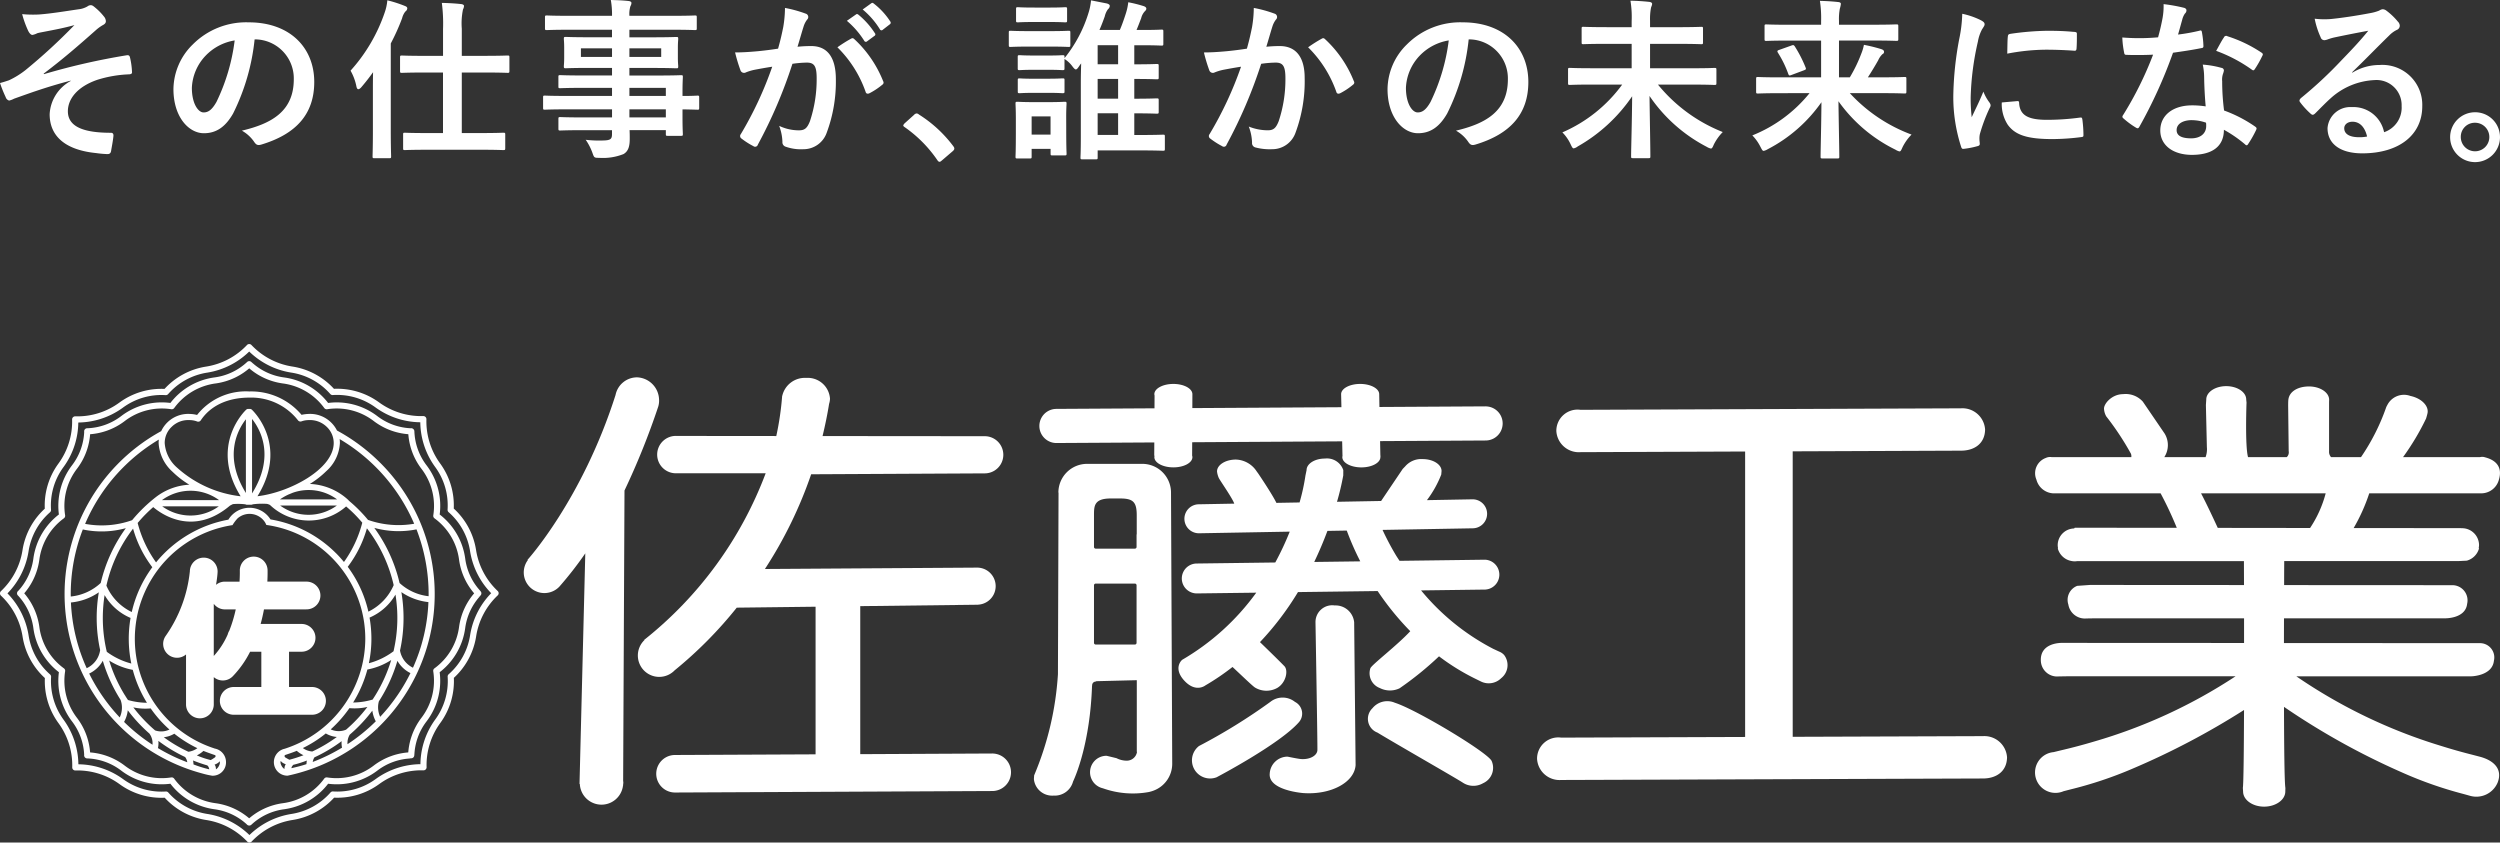
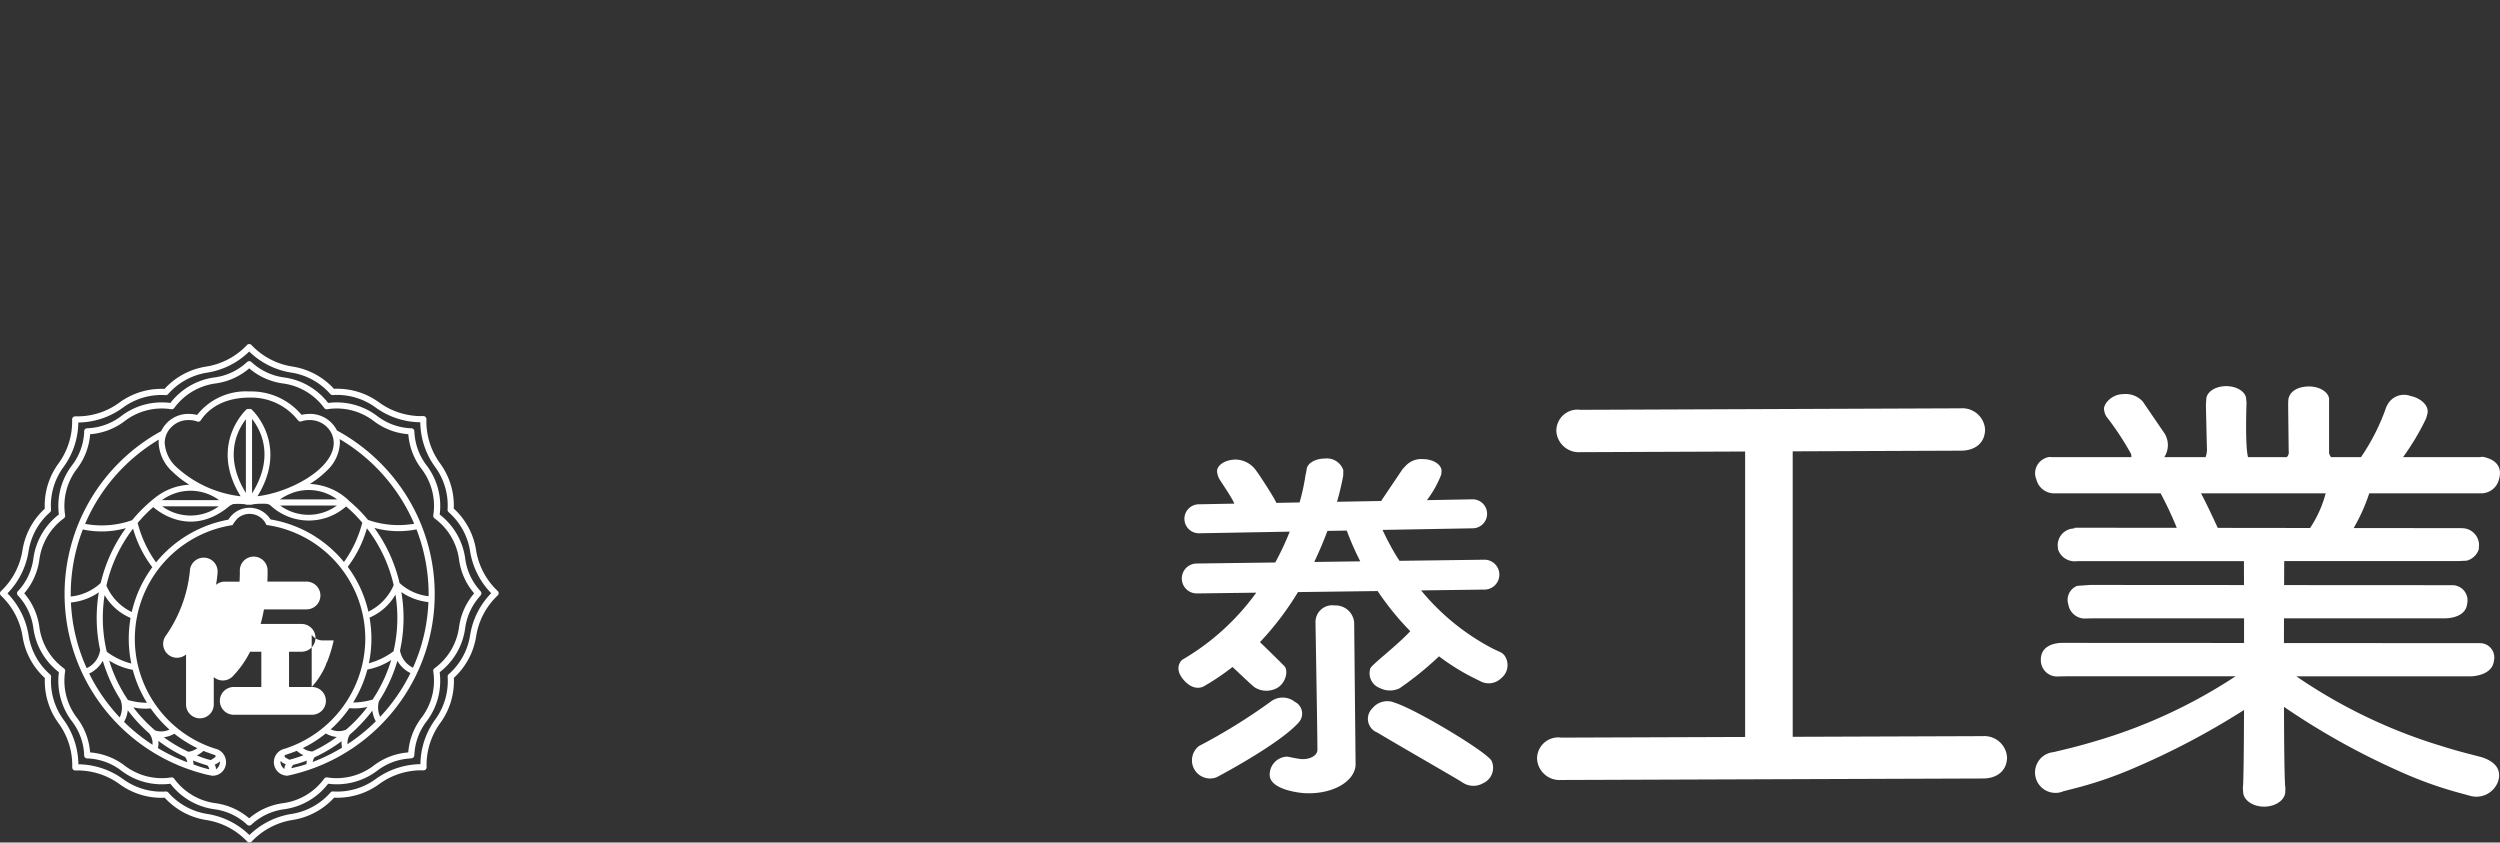
<svg xmlns="http://www.w3.org/2000/svg" width="334.424" height="112.702">
  <rect width="100%" height="100%" fill="#333333" stroke="none" />
-   <path d="M9.454 10.785c-3.426.9-5.611 1.726-7.567 2.415a2.6 2.6 0 01-.666.253.675.675 0 01-.461-.46 17.567 17.567 0 01-.758-1.886c.506-.137.713-.207 1.2-.368a11.284 11.284 0 002.199-1.356 75.926 75.926 0 006.553-6.025c-1.4.39-2.644.62-4.094.9-.344.07-.528.092-.872.185a2.416 2.416 0 01-.645.23c-.207 0-.39-.208-.552-.506a13.218 13.218 0 01-.827-2.277 15.177 15.177 0 002.276.046c1.541-.115 3.22-.391 5.244-.691a3.021 3.021 0 001.218-.39.735.735 0 01.437-.161c.208 0 .345.114.621.344a7.62 7.62 0 011.127 1.15 1.045 1.045 0 01.276.644c0 .23-.138.391-.414.53a5.542 5.542 0 00-.943.689c-2.392 2.116-4.346 3.818-6.968 5.8l.046.068A89.954 89.954 0 0116.969 7.39c.3-.046.391.115.437.368a9.992 9.992 0 01.252 1.863c.024.23-.115.3-.367.322a16.164 16.164 0 00-4.278.735c-2.668.921-3.933 2.554-3.933 4.209 0 2.208 2.415 2.875 5.75 2.875.23 0 .367.114.345.414-.047.574-.23 1.517-.3 1.932-.046.368-.185.505-.507.505a13.441 13.441 0 01-1.517-.137c-4.323-.437-6.209-2.415-6.209-5.2a5.36 5.36 0 012.806-4.438zM34.06 5.267a28.817 28.817 0 01-2.874 9.911c-.985 1.725-2.185 2.644-3.909 2.644-2.024 0-4.076-2.161-4.076-5.909a8.473 8.473 0 012.6-5.98 10.063 10.063 0 017.473-2.944c5.519 0 8.763 3.4 8.763 7.981 0 4.278-2.416 6.967-7.083 8.37-.485.139-.691.047-.99-.413a4.867 4.867 0 00-1.61-1.449c3.887-.921 6.946-2.53 6.946-6.876a5.223 5.223 0 00-5.152-5.335zm-6.6 2.23a6.623 6.623 0 00-1.794 4.255c0 2.115.85 3.288 1.563 3.288.6 0 1.1-.3 1.726-1.4a26.3 26.3 0 002.437-8.233 6.927 6.927 0 00-3.932 2.09zm22.422 4.623c0-.737 0-1.611.024-2.461a28.507 28.507 0 01-1.565 2c-.161.184-.3.276-.413.276s-.207-.137-.254-.391a7 7 0 00-.781-2.092 22.348 22.348 0 004.576-7.8 6.489 6.489 0 00.344-1.611 16.974 16.974 0 012.3.737c.254.092.369.183.369.345a.552.552 0 01-.254.414 2.342 2.342 0 00-.437.9 28.8 28.8 0 01-1.517 3.376v11.6c0 2.254.046 3.381.046 3.5 0 .23-.023.252-.276.252h-1.931c-.254 0-.276-.022-.276-.252 0-.139.045-1.242.045-3.5zm7.4 7.911c-2.23 0-2.989.045-3.128.045-.207 0-.229-.023-.229-.276v-1.793c0-.23.022-.253.229-.253.139 0 .9.046 3.128.046h1.978V9.7h-2.34c-2.255 0-3.013.046-3.151.046-.23 0-.254-.022-.254-.276V7.681c0-.229.024-.253.254-.253.138 0 .9.046 3.151.046h2.345V3.887a21.367 21.367 0 00-.161-3.5c.9.023 1.817.069 2.6.161.231.023.368.138.368.252a1.177 1.177 0 01-.137.461 9.186 9.186 0 00-.161 2.576V7.47h2.966c2.254 0 3.036-.046 3.151-.046.229 0 .253.024.253.253V9.47c0 .254-.024.276-.253.276-.115 0-.9-.046-3.151-.046h-2.967v8.1h2.437c2.208 0 2.967-.046 3.1-.046.253 0 .276.023.276.253V19.8c0 .253-.023.276-.276.276-.138 0-.9-.045-3.1-.045zm18.425-5.405c-2 0-2.69.046-2.828.046-.207 0-.231-.024-.231-.252v-1.381c0-.23.024-.252.231-.252.138 0 .828.046 2.828.046h6.163v-1.081h-3.794c-2.23 0-2.989.046-3.128.046-.23 0-.252-.024-.252-.231v-1.265c0-.23.022-.252.252-.252.139 0 .9.046 3.128.046h3.794V9.084h-2.969c-2.255 0-3.059.046-3.2.046-.252 0-.276-.023-.276-.276 0-.139.046-.437.046-1.2V6.413c0-.76-.046-1.059-.046-1.2 0-.253.024-.275.276-.275.139 0 .943.046 3.2.046h2.965V3.978h-5.791c-2.07 0-2.782.046-2.92.046-.231 0-.253-.022-.253-.253V2.323c0-.23.022-.254.253-.254.138 0 .85.046 2.92.046h5.795A10.9 10.9 0 0081.709 0c.852.023 1.587.045 2.392.138.207.023.368.115.368.253a.882.882 0 01-.138.437 3.587 3.587 0 00-.137 1.287h5.84c2.07 0 2.783-.046 2.921-.046.231 0 .253.024.253.254v1.448c0 .231-.022.253-.253.253-.138 0-.851-.046-2.921-.046h-5.84v1.013h3.057c2.254 0 3.059-.046 3.22-.046.23 0 .254.022.254.275 0 .138-.046.437-.046 1.2v1.241c0 .759.046 1.057.046 1.2 0 .253-.024.276-.254.276-.161 0-.966-.046-3.22-.046h-3.057v1.012h3.725c2.254 0 3.058-.046 3.173-.046.231 0 .253.022.253.252 0 .139-.046.691-.046 2v.529c1.357 0 1.887-.046 2-.046.209 0 .231.022.231.252v1.381c0 .228-.022.252-.231.252-.113 0-.643-.024-2-.046v1.172c0 1.381.046 1.979.046 2.117 0 .229-.022.253-.253.253h-1.771c-.229 0-.252-.024-.252-.253v-.507h-4.853c.024.413.024.8.024 1.15 0 1.057-.208 1.678-.828 2.046a7.45 7.45 0 01-3.244.506c-.689 0-.689-.023-.919-.667a7.4 7.4 0 00-.9-1.748 15.7 15.7 0 002.323.093c.989-.023 1.195-.184 1.195-.852v-.528h-3.766c-2.253 0-3.012.046-3.151.046-.23 0-.252-.024-.252-.276v-1.246c0-.254.022-.276.252-.276.139 0 .9.046 3.151.046h3.771v-1.081zm6.163-7.013v-1.15h-4.161v1.15zm6.578-1.15h-4.254v1.15h4.254zm-4.254 5.289v1.081h4.875v-1.081zm4.875 3.955v-1.081h-4.875v1.081zm15.707-12.094a15.631 15.631 0 00.23-2.552 16.721 16.721 0 012.759.759.471.471 0 01.207.8 2.93 2.93 0 00-.459.874c-.3.944-.53 1.794-.829 2.759a18.136 18.136 0 011.84-.091c2.139 0 3.289 1.495 3.289 4.439a19.615 19.615 0 01-1.242 7.2 3.291 3.291 0 01-3.1 2.161 6.1 6.1 0 01-2.393-.345.613.613 0 01-.413-.644 6.63 6.63 0 00-.437-2.139 6.1 6.1 0 002.645.6c.759 0 1.1-.275 1.472-1.218a17.769 17.769 0 00.9-5.726c0-1.611-.3-2.116-1.311-2.116a15.024 15.024 0 00-1.931.161 63.654 63.654 0 01-4.623 10.808.378.378 0 01-.6.208 10.461 10.461 0 01-1.587-1.013.4.4 0 01-.092-.6 48.515 48.515 0 004.2-9.015c-.9.138-1.633.275-2.254.39a6.745 6.745 0 00-1.265.369.505.505 0 01-.736-.3 21.263 21.263 0 01-.713-2.368c1.012 0 2.024-.07 3.036-.163a45.107 45.107 0 002.714-.344c.371-1.31.532-2.114.693-2.894zm9.107 1.542c.161-.093.276-.046.437.115a15.416 15.416 0 013.817 5.587.33.33 0 01-.091.461 9.428 9.428 0 01-1.726 1.15c-.23.114-.459.092-.529-.185a15.559 15.559 0 00-3.771-5.956 19.055 19.055 0 011.863-1.175zm.62-3.22c.115-.093.208-.069.345.046a10.586 10.586 0 012.185 2.461.231.231 0 01-.069.367l-.966.713a.24.24 0 01-.391-.069 11.473 11.473 0 00-2.322-2.668zM116.55.44c.138-.092.207-.07.346.045a9.641 9.641 0 012.184 2.37.265.265 0 01-.069.413l-.92.713a.235.235 0 01-.391-.069 10.873 10.873 0 00-2.3-2.644zm5.727 14.921a.491.491 0 01.344-.183.462.462 0 01.3.138 17.137 17.137 0 014.577 4.208c.138.185.16.253.16.346 0 .115-.045.206-.23.367l-1.4 1.2c-.161.137-.253.207-.322.207-.115 0-.207-.046-.322-.23a17.2 17.2 0 00-4.346-4.392c-.139-.092-.208-.161-.208-.231s.047-.137.161-.276zm18.19-11.198c1.748 0 2.323-.046 2.461-.046.23 0 .252.022.252.252v1.633c0 .252-.022.276-.252.276-.138 0-.713-.046-2.461-.046h-2.829c-1.748 0-2.322.046-2.461.046-.206 0-.23-.024-.23-.276V4.369c0-.23.024-.252.23-.252.139 0 .713.046 2.461.046zm2.162 13.061c0 2.668.046 3.174.046 3.312 0 .23-.023.254-.254.254h-1.632c-.229 0-.253-.024-.253-.254v-.623h-2.535v1.034c0 .231-.022.253-.253.253h-1.627c-.253 0-.276-.022-.276-.253 0-.138.045-.667.045-3.45v-1.468c0-1.449-.045-2-.045-2.162 0-.23.023-.253.276-.253.137 0 .621.047 2.093.047h2.087c1.5 0 1.954-.047 2.115-.047.231 0 .254.023.254.253 0 .138-.046.69-.046 1.77zm-2.228-16.211c1.494 0 1.931-.047 2.07-.047.252 0 .274.024.274.254v1.518c0 .23-.022.252-.274.252-.139 0-.576-.046-2.07-.046h-2.139c-1.5 0-1.955.046-2.093.046-.231 0-.253-.022-.253-.252V1.219c0-.23.022-.254.253-.254.138 0 .6.047 2.093.047zm-.208 6.416c1.4 0 1.793-.046 1.932-.046.253 0 .276.022.276.253v.138a18.047 18.047 0 003.2-6.026 7.829 7.829 0 00.346-1.7l2.115.415c.23.07.391.161.391.322a.591.591 0 01-.23.437 2.507 2.507 0 00-.437.965c-.207.576-.437 1.2-.713 1.818h2.728c.3-.691.552-1.426.805-2.209a7.414 7.414 0 00.321-1.494 17.5 17.5 0 012.024.505c.231.07.392.185.392.346s-.092.252-.231.391a2.07 2.07 0 00-.459.9c-.208.529-.391 1.035-.621 1.564h.828c1.77 0 2.368-.046 2.506-.046.231 0 .253.022.253.252v1.633c0 .23-.022.253-.253.253-.138 0-.736-.046-2.506-.046h-1.127v2.552c2.092 0 2.851-.046 2.99-.046.252 0 .276.024.276.254v1.54c0 .23-.024.254-.276.254-.139 0-.9-.046-2.99-.046v2.644c2.092 0 2.851-.046 2.99-.046.252 0 .276.023.276.253v1.541c0 .23-.024.253-.276.253-.139 0-.9-.046-2.99-.046v2.9h.437c2.414 0 3.266-.046 3.4-.046.23 0 .253.022.253.252v1.646c0 .23-.023.252-.253.252-.137 0-.989-.046-3.4-.046h-5.336v.944c0 .23-.022.252-.253.252h-1.771c-.253 0-.275-.022-.275-.252 0-.139.046-.759.046-2.737v-7.241c0-.874.022-1.863.046-2.6a2.975 2.975 0 00-.253.345c-.208.3-.323.46-.46.46-.115 0-.253-.139-.461-.415a3.779 3.779 0 00-1.057-.987v1.241c0 .23-.023.253-.276.253-.139 0-.528-.046-1.932-.046h-1.84c-1.4 0-1.817.046-1.954.046-.23 0-.253-.023-.253-.253V7.635c0-.231.023-.253.253-.253.137 0 .552.046 1.954.046zm0 3.1c1.4 0 1.793-.046 1.932-.046.253 0 .276.022.276.252v1.478c0 .23-.023.254-.276.254-.139 0-.528-.047-1.932-.047h-1.84c-1.4 0-1.817.047-1.954.047-.23 0-.253-.024-.253-.254v-1.474c0-.23.023-.252.253-.252.137 0 .552.046 1.954.046zm-2.192 5.04v2.438h2.53v-2.438zM149.569 8.6V6.048h-2.737V8.6zm0 4.6v-2.644h-2.737V13.2zm0 4.853v-2.9h-2.737v2.9zm17.919-14.44a15.632 15.632 0 00.23-2.552 16.776 16.776 0 012.761.759.47.47 0 01.206.8 2.934 2.934 0 00-.46.874c-.3.944-.529 1.794-.828 2.759a17.9 17.9 0 011.795-.091c2.161 0 3.333 1.472 3.333 4.254a19.753 19.753 0 01-1.241 7.383 3.291 3.291 0 01-3.1 2.161 7.509 7.509 0 01-2.283-.247.6.6 0 01-.415-.645 6.52 6.52 0 00-.437-2.138 6.9 6.9 0 002.53.5c.759 0 1.1-.275 1.472-1.218a17.722 17.722 0 00.9-5.7c0-1.633-.3-2.138-1.311-2.138a15.082 15.082 0 00-1.933.161 63.417 63.417 0 01-4.622 10.808.378.378 0 01-.6.208 10.461 10.461 0 01-1.587-1.013.4.4 0 01-.091-.6 48.441 48.441 0 004.207-9.014c-.9.138-1.633.275-2.253.39a6.768 6.768 0 00-1.265.369.505.505 0 01-.736-.3 21.087 21.087 0 01-.712-2.368c1.011 0 2.023-.07 3.035-.163a45.107 45.107 0 002.714-.344c.369-1.311.53-2.115.691-2.895zm9.361 1.542c.161-.093.276-.046.437.115a15.4 15.4 0 013.817 5.587.331.331 0 01-.093.461 9.279 9.279 0 01-1.724 1.15c-.23.114-.46.092-.528-.185a15.573 15.573 0 00-3.772-5.956 19.055 19.055 0 011.863-1.175zm19.616.112a28.8 28.8 0 01-2.874 9.911c-.989 1.725-2.185 2.644-3.909 2.644-2.024 0-4.072-2.161-4.072-5.909a8.473 8.473 0 012.6-5.98 10.063 10.063 0 017.473-2.944c5.519 0 8.763 3.4 8.763 7.981 0 4.278-2.415 6.967-7.083 8.37-.485.139-.691.047-.989-.413a4.884 4.884 0 00-1.611-1.449c3.887-.921 6.946-2.53 6.946-6.876a5.223 5.223 0 00-5.152-5.335zm-6.6 2.23a6.623 6.623 0 00-1.794 4.255c0 2.115.851 3.288 1.564 3.288.6 0 1.1-.3 1.725-1.4a26.3 26.3 0 002.438-8.233 6.927 6.927 0 00-3.933 2.09zm23.088 3.816c-2.069 0-2.8.046-2.943.046-.231 0-.253-.024-.253-.254v-1.77c0-.23.022-.253.253-.253.138 0 .874.046 2.943.046h5.313V5.865h-3.289c-2.23 0-3.035.045-3.174.045-.206 0-.229-.023-.229-.253V3.841c0-.231.023-.254.229-.254.139 0 .944.047 3.174.047h3.289v-.806a13.392 13.392 0 00-.161-2.735 28.82 28.82 0 012.529.16c.23.023.369.138.369.253 0 .23-.139.413-.161.6a8.026 8.026 0 00-.115 1.678v.852h3.679c2.231 0 3.035-.047 3.174-.047.207 0 .23.023.23.254v1.816c0 .23-.023.253-.23.253-.139 0-.943-.045-3.174-.045h-3.679v3.265h5.657c2.092 0 2.805-.046 2.944-.046.252 0 .276.023.276.253v1.77c0 .23-.024.254-.276.254-.139 0-.852-.046-2.944-.046h-4.6a21.288 21.288 0 008.67 6.346 6.541 6.541 0 00-1.2 1.679c-.161.391-.252.53-.391.53a1.743 1.743 0 01-.552-.23 20.877 20.877 0 01-7.657-6.807c.046 3.4.115 6.944.115 8.072 0 .23-.024.252-.254.252h-2.07c-.229 0-.252-.022-.252-.252 0-1.059.115-4.646.139-8.027a21.814 21.814 0 01-7.291 6.716 1.267 1.267 0 01-.529.252c-.139 0-.23-.161-.413-.552a5.6 5.6 0 00-1.1-1.587 19.458 19.458 0 008-6.392zm25.136 1.152c-2.069 0-2.782.046-2.92.046-.23 0-.254-.024-.254-.276v-1.679c0-.23.024-.254.254-.254.138 0 .851.046 2.92.046h5.52v-4.92h-4.231c-2.208 0-2.944.045-3.082.045-.231 0-.253-.023-.253-.253v-1.7c0-.23.022-.254.253-.254.138 0 .874.046 3.082.046h4.231v-.483a15.107 15.107 0 00-.161-2.713c.828.023 1.679.069 2.483.161.23.023.322.138.322.23a2.971 2.971 0 01-.137.644A7.512 7.512 0 00246 2.807v.5h4.577c2.208 0 2.943-.046 3.082-.046.253 0 .276.024.276.254v1.7c0 .23-.023.253-.276.253-.139 0-.874-.045-3.082-.045h-4.576v4.92h1.449a19.248 19.248 0 001.519-3.127 6.127 6.127 0 00.367-1.219 21.3 21.3 0 012.322.576c.276.091.369.206.369.367a.315.315 0 01-.208.3 2.526 2.526 0 00-.574.828 43.33 43.33 0 01-1.38 2.276h1.978c2.07 0 2.783-.046 2.92-.046.23 0 .254.024.254.254v1.679c0 .252-.024.276-.254.276-.137 0-.85-.046-2.92-.046h-4.393a21.267 21.267 0 008.256 5.542 6.5 6.5 0 00-1.2 1.678c-.184.415-.252.576-.413.576a1.7 1.7 0 01-.53-.23 20.318 20.318 0 01-7.635-6.485c.047 3.334.115 6.554.115 7.4 0 .231-.022.253-.252.253h-2c-.23 0-.253-.022-.253-.253 0-.9.093-4.024.115-7.267a19.963 19.963 0 01-7.175 6.278 1.7 1.7 0 01-.552.231c-.161 0-.23-.161-.437-.552a5.96 5.96 0 00-1.081-1.518 18.829 18.829 0 007.658-5.657zm1.541-6.371c.253-.092.322-.092.461.115a17.084 17.084 0 011.448 2.828c.092.23.022.276-.23.369l-1.655.62c-.3.115-.345.093-.437-.137a14.093 14.093 0 00-1.38-2.829c-.139-.23-.092-.3.183-.391zm25.32-3.403c.391.206.529.345.529.552 0 .161-.047.23-.345.689a5.444 5.444 0 00-.552 1.633 37.268 37.268 0 00-.966 7.428 22.148 22.148 0 00.138 2.69c.483-1.057.9-1.816 1.563-3.426a5.989 5.989 0 00.806 1.449.939.939 0 01.161.345.64.64 0 01-.115.369 22.436 22.436 0 00-1.311 3.472 2.606 2.606 0 00-.069.713c0 .276.045.459.045.643 0 .161-.091.253-.3.3a11.541 11.541 0 01-1.886.368c-.161.022-.253-.092-.3-.253a21.585 21.585 0 01-1.055-6.85 43.979 43.979 0 01.782-7.542 18.555 18.555 0 00.414-3.428 10.235 10.235 0 012.461.848zm4.921 10.831c.185-.022.231.092.231.345.137 1.587 1.241 2.162 3.748 2.162a32.954 32.954 0 004.392-.3c.23-.023.276 0 .321.3a16.8 16.8 0 01.139 1.978c0 .276 0 .3-.391.345a31.071 31.071 0 01-3.748.253c-3.4 0-4.991-.552-5.979-1.909a5.063 5.063 0 01-.806-2.99zm-1.287-8.6c.022-.276.092-.345.322-.391a36.845 36.845 0 014.99-.413c1.38 0 2.437.046 3.4.137.482.024.528.07.528.3 0 .689 0 1.311-.046 1.954-.023.207-.091.3-.3.276a54.852 54.852 0 00-3.748-.138 28.019 28.019 0 00-5.22.53c.027-1.29.027-1.864.074-2.256zm25.617-.809c.208-.07.3-.07.346.183a12.365 12.365 0 01.206 1.863c0 .207-.091.254-.276.276-1.241.252-2.368.413-3.794.621a63.492 63.492 0 01-4.482 9.87c-.161.3-.276.276-.529.115a11.05 11.05 0 01-1.587-1.173c-.207-.161-.23-.276-.046-.529a46.428 46.428 0 003.979-8.026c-.874.046-1.587.046-2.3.046-.507 0-.69 0-1.265-.023-.231 0-.276-.069-.322-.368a12.127 12.127 0 01-.23-1.955 27.755 27.755 0 004.784-.022 29.65 29.65 0 00.6-2.576 8.963 8.963 0 00.137-1.863 21.464 21.464 0 012.691.482c.231.046.368.185.368.346a.568.568 0 01-.207.437 2.513 2.513 0 00-.367.85c-.161.552-.346 1.265-.552 1.955a24.682 24.682 0 002.846-.509zm.645 6.163a8.149 8.149 0 00-.184-1.633 12.388 12.388 0 012.507.437.353.353 0 01.321.368 2.829 2.829 0 01-.137.483 2.388 2.388 0 00-.093.943 29.848 29.848 0 00.254 3.909 17.987 17.987 0 014.139 2.139c.229.161.253.253.138.483a14.329 14.329 0 01-1.057 1.863c-.139.229-.254.207-.437.022a17.1 17.1 0 00-2.807-1.931c0 2.3-1.656 3.357-4.276 3.357-2.531 0-4.233-1.287-4.233-3.265 0-2 1.657-3.357 4.255-3.357a11.839 11.839 0 011.817.137 54.299 54.299 0 01-.207-3.951zm-1.632 5.794c-1.15 0-2.048.461-2.048 1.335 0 .735.644 1.1 1.955 1.1 1.241 0 2-.667 2-1.633a2.64 2.64 0 00-.023-.46 5.838 5.838 0 00-1.884-.338zm4.276-11.057a.321.321 0 01.483-.161 17.949 17.949 0 014.508 2.161c.253.161.275.252.114.528a13.847 13.847 0 01-.965 1.7c-.138.207-.231.207-.414.068a19.892 19.892 0 00-4.761-2.506c.392-.69.737-1.375 1.035-1.79zm17.178 4.715a6.915 6.915 0 013.657-1.035 5.337 5.337 0 015.7 5.52c0 3.84-3.106 6.3-8.027 6.3-2.9 0-4.645-1.241-4.645-3.38a3.051 3.051 0 013.242-2.806 4.184 4.184 0 014.323 3.358 3.464 3.464 0 002.346-3.5 3.357 3.357 0 00-3.611-3.472 9.362 9.362 0 00-5.887 2.437c-.666.6-1.311 1.266-2 1.955-.3.3-.437.345-.735.046a10.29 10.29 0 01-1.358-1.494c-.138-.185-.068-.346.115-.53a55.43 55.43 0 005.45-5.081c1.426-1.472 2.507-2.622 3.565-3.933-1.38.252-3.013.574-4.439.874a6.794 6.794 0 00-.965.276 1.705 1.705 0 01-.46.115.523.523 0 01-.506-.391 11.044 11.044 0 01-.8-2.485 10.919 10.919 0 002.138.046c1.4-.137 3.428-.437 5.222-.781a6.075 6.075 0 001.263-.345 1.182 1.182 0 01.437-.185.824.824 0 01.53.185 8.658 8.658 0 011.54 1.471.8.8 0 01.254.553.61.61 0 01-.391.552 3.655 3.655 0 00-1.012.735c-1.68 1.633-3.219 3.243-4.967 4.922zm.024 6.555c-.668 0-1.105.389-1.105.873 0 .712.622 1.2 2 1.2a4.967 4.967 0 001.058-.093c-.299-1.269-.988-1.98-1.953-1.98zm19.731 2.046a3.335 3.335 0 11-3.335-3.312 3.318 3.318 0 013.335 3.312zm-5.244 0a1.909 1.909 0 101.909-1.909 1.876 1.876 0 00-1.909 1.909z" fill="#fff" />
  <g fill="#fff">
-     <path d="M88.052 54.392a2.735 2.735 0 00.11-.967 3.064 3.064 0 00-2.933-2.948 2.938 2.938 0 00-2.888 2.36c-4.462 14-11.774 22.049-11.774 22.049l.043.038a2.761 2.761 0 004.214 3.553 48.328 48.328 0 003.47-4.455l-.773 30.843h.043a2.9 2.9 0 005.778.208h.013v-.131a2.111 2.111 0 00.028-.254c0-.085-.018-.163-.025-.246l.181-38.828a99.6 99.6 0 004.513-11.222zm44.742 46.403l-17.718.089v-19.8l15.6-.188h.156v-.01a2.48 2.48 0 00-.123-4.957l-28.385.186a57.085 57.085 0 006.185-12.671l23.214-.121a2.486 2.486 0 10.01-4.972l-21.7-.02c.339-1.4.638-2.83.876-4.314a2.442 2.442 0 00.118-.693 2.986 2.986 0 00-3.184-2.772 3.1 3.1 0 00-3.2 2.4h-.013a39.34 39.34 0 01-.786 5.376l-13.288-.013a2.5 2.5 0 10-.01 4.992l11.877.005a51.66 51.66 0 01-16.246 22.28l.025.035a2.86 2.86 0 104.04 4.048 55.432 55.432 0 008.314-8.389l10.544-.126v19.747l-18.8.088a2.51 2.51 0 00-.01 5.02l42.489-.2a2.509 2.509 0 00.01-5.017zm65.932-46.436l-14.2.083-.03-1.71c0-.758-1.143-1.374-2.549-1.374s-2.546.615-2.546 1.374l.04 1.74-19.943.118.008-1.858c0-.758-1.14-1.374-2.544-1.374s-2.546.615-2.546 1.374a.805.805 0 00.03.173l-.01 1.715-13.165.078a2.283 2.283 0 000 4.565l13.14-.078-.01 1.778h.05a.763.763 0 00-.033.186c0 .758 1.138 1.371 2.546 1.371s2.544-.613 2.544-1.371a.682.682 0 00-.038-.2l.01-1.79 20.061-.121.043 1.928h.013a.754.754 0 00-.035.186c0 .758 1.14 1.371 2.546 1.371s2.546-.613 2.546-1.371a.728.728 0 00-.005-.266l-.035-1.878 14.115-.083a2.281 2.281 0 000-4.563zm-52.157 31.86a.225.225 0 01-.226-.226v-7.7a.225.225 0 01.226-.226h5.243a.225.225 0 01.226.226v7.7a.225.225 0 01-.226.226zm10.077-20.327a3.842 3.842 0 00-3.844-3.842h-7.38a3.842 3.842 0 00-3.842 3.842h.02l-.08 24.3a41.287 41.287 0 01-3.182 13.524l-.035.495a2.455 2.455 0 002.637 2.215 2.534 2.534 0 002.6-1.873c.387-.829 2.28-5.228 2.541-12.819 0-.012.01-.028.015-.045v-.025a.493.493 0 01.492-.492l.06-.048 5.421-.136v9.577l.028.018a1.386 1.386 0 01-1.391 1.173 3.023 3.023 0 01-1.353-.336l-1.321-.319a2.2 2.2 0 00-.51 4.344 11.924 11.924 0 006.18.5c.05-.01.1-.028.151-.04a3.6 3.6 0 00.409-.126 3.834 3.834 0 002.546-3.6zm-4.585 5.592h-.023v1.682a.225.225 0 01-.226.226h-5.243a.225.225 0 01-.226-.226v-4.234c0-1.243 0-2.252 2.255-2.252h1.208c1.758 0 2.255.447 2.255 2.252z" />
    <path d="M201.204 87.617a1.763 1.763 0 00-.67-.457l-.783-.364a30.931 30.931 0 01-9.653-7.817l8.593-.113a2 2 0 00-.053-3.995l-11.425.151c-.173-.274-.357-.535-.522-.816a36.618 36.618 0 01-1.75-3.32l12.056-.215a1.939 1.939 0 10-.068-3.877l-6.049.111a14.18 14.18 0 001.916-3.425l.04-.475c0-.879-1.132-1.592-2.531-1.592a2.828 2.828 0 00-2.333.972l-.336.349-2.885 4.281-5.9.108a35.163 35.163 0 00.836-3.523l.005-.713a2.307 2.307 0 00-2.456-1.547c-1.356 0-2.456.693-2.456 1.547l-.148.713a27.7 27.7 0 01-.789 3.613l-3.1.055c-.568-1.18-2.423-3.917-2.423-3.917l-.208-.284a3.452 3.452 0 00-2.78-1.592c-1.4 0-2.531.713-2.531 1.592a2.96 2.96 0 00.234.864c.173.364 1.861 2.76 2.069 3.44l-4.733.088a1.939 1.939 0 10.068 3.877l12.088-.218a38.366 38.366 0 01-1.934 4.126l-10.529.138a2 2 0 00.053 4l7.932-.1a32.238 32.238 0 01-9.921 8.987l.005.007c-.073.04-1.251 1.135.326 2.812 1.522 1.617 2.782.6 2.782.6a31.753 31.753 0 003.631-2.466c.711.645 2.674 2.554 3.016 2.755a2.969 2.969 0 002.963.05c1.153-.668 1.5-2.27.994-2.88 0 0-.542-.583-3.3-3.252a39.1 39.1 0 005.085-6.692l10.657-.138a37.353 37.353 0 004.364 5.369c-1.728 1.878-5.128 4.46-5.336 4.959a2.114 2.114 0 001.266 2.647 2.981 2.981 0 002.637.035 43.778 43.778 0 005.279-4.279 29.56 29.56 0 004.859 3l.8.392a2.361 2.361 0 002.659-.47 2.224 2.224 0 00.389-3.101zm-25.4-12.445a49.926 49.926 0 001.765-4.153l2.587-.045a37.08 37.08 0 001.808 4.118z" />
    <path d="M176.227 100.371c-.058.736-1.047 1.258-2.207 1.165-.389-.03-1.785-.321-1.785-.321a2.4 2.4 0 00-2.385 2.285c-.188 2.257 4.515 2.591 4.515 2.591 3.681.254 6.815-1.434 6.973-3.739l-.191-19.1a2.5 2.5 0 00-2.6-2.262 2.243 2.243 0 00-2.574 2.262s.289 16.672.254 17.119z" />
    <path d="M173.721 96.647c-2.617 2.945-10.981 7.33-10.981 7.33a2.426 2.426 0 01-2.353-4.183 77.043 77.043 0 009.542-5.9 2.638 2.638 0 013.3 0 1.75 1.75 0 01.492 2.753zm9.871-1.906a1.961 1.961 0 00.66 3.254c2.5 1.519 10.469 6.072 11.428 6.7a2.567 2.567 0 002.719.07 2.247 2.247 0 001.14-2.963c-.482-1.117-10.024-6.863-12.939-7.792a2.554 2.554 0 00-3.008.731zm81.664 3.732l-25.447.09V60.375l22.509-.09c1.783 0 3.2-.932 3.227-2.832a3.036 3.036 0 00-3.227-2.832l-50.9.2a2.834 2.834 0 00-3.227 2.832 3.011 3.011 0 003.227 2.833l22.027-.088v38.185l-24.606.088a2.836 2.836 0 00-3.227 2.835 3.011 3.011 0 003.227 2.832l56.415-.2c1.78 0 3.2-.932 3.227-2.832a3.037 3.037 0 00-3.225-2.833zm66.517 2.764l-1.01-.264q-2.158-.542-4.334-1.228a70.281 70.281 0 01-19.252-9.276h23.446s2.765-.06 2.985-2.069a1.915 1.915 0 00-1.931-2.365l-26.155-.015c0-1.143.005-2.255.007-3.307h21.51s2.767.075 2.988-1.933a2.031 2.031 0 00-1.931-2.5l-22.549-.013c0-1.5.01-2.619.013-3.209h23.247l1.175-.058a2.341 2.341 0 001.637-1.635l-.043-.048a2.415 2.415 0 00.045-.432 2.274 2.274 0 00-2.323-2.225 2.5 2.5 0 00-.387-.01l-14.062-.015a24.3 24.3 0 002.084-4.643h15.056a2.445 2.445 0 002.29-1.836c.4-1.313 0-2.5-1.853-2.981a1.207 1.207 0 00-.686-.023h-10.287a33.269 33.269 0 003.081-5.163s.143-.462.194-.716c.2-.974-.821-2-2.28-2.305a2.5 2.5 0 00-3.1 1.22c-.055.09-.136.259-.136.259a28.3 28.3 0 01-3.38 6.7h-4.009a1.062 1.062 0 01-.264-.788v-6.614l.01-.269c0-.984-1.218-1.78-2.692-1.78s-2.639.658-2.765 1.78c-.03.269-.025.866-.025.866l.07 6a.874.874 0 01-.256.806h-5.183c-.417-1.514-.2-7.3-.2-7.3l-.043-.414c0-.982-1.2-1.78-2.674-1.78s-2.669.8-2.669 1.78l-.05.746.131 5.635a3.036 3.036 0 01-.173 1.336h-5.522a2.956 2.956 0 00.038-3.161l-2.91-4.264a3.087 3.087 0 00-2.654-1c-1.507 0-2.634 1.338-2.534 2.026a2.247 2.247 0 00.3.954 37.378 37.378 0 013.289 4.972.908.908 0 01.058.475h-10.629a1.357 1.357 0 00-.824.113 2.175 2.175 0 00-1.243 2.89 2.456 2.456 0 002.207 1.836h14.407a47.928 47.928 0 012.165 4.615l-13.65-.013-.08.1a2.242 2.242 0 00-2.2 2.195 2.1 2.1 0 00.045.437l-.033.043a2.317 2.317 0 001.783 1.667 2.348 2.348 0 00.5.055 2.157 2.157 0 00.311-.03h22.306c0 .59.005 1.71.01 3.2l-20.6-.013-1.71.121a2.005 2.005 0 00-1.187 2.5 2.234 2.234 0 002.388 1.863l1.178-.02h19.938v3.3l-24.279-.013s-3.089-.136-2.9 2.486a2.178 2.178 0 002.388 2l1.178-.02h22.479a69.665 69.665 0 01-18.979 8.746q-2.192.651-4.354 1.155l-1.017.246a2.732 2.732 0 101.331 5.231l.829-.216a52.854 52.854 0 008.377-2.79 102.06 102.06 0 0014.943-7.862c-.02 5.374-.065 9.853-.158 10.431l.033.475c0 1.117 1.258 2.024 2.81 2.024s2.835-.906 2.835-2.024l.013-.475c-.123-.7-.173-5.361-.188-10.85a96.861 96.861 0 0015.676 8.723 52.805 52.805 0 008.329 2.93l.824.229a3.088 3.088 0 003.759-1.773c.713-1.883-.658-2.971-2.343-3.428zm-37.339-35.245h16.671a15.347 15.347 0 01-2.087 4.638l-12.349-.015c-.638-1.383-1.492-3.204-2.235-4.623zM33.046 46.73a10.362 10.362 0 005.878 3.106 8.71 8.71 0 015.268 2.88.412.412 0 00.316.131 8.734 8.734 0 015.765 1.685 10.39 10.39 0 006.362 1.951.409.409 0 01-.409-.409 10.343 10.343 0 001.956 6.353 8.712 8.712 0 011.69 5.76.419.419 0 00.128.316 8.705 8.705 0 012.888 5.263 10.375 10.375 0 003.114 5.876.411.411 0 010-.58 10.343 10.343 0 00-3.109 5.873 8.722 8.722 0 01-2.883 5.268.4.4 0 00-.128.316 8.727 8.727 0 01-1.685 5.763 10.338 10.338 0 00-1.953 6.353.409.409 0 01.409-.409 10.391 10.391 0 00-6.355 1.956 8.707 8.707 0 01-5.763 1.687.419.419 0 00-.316.133 8.717 8.717 0 01-5.266 2.885 10.37 10.37 0 00-5.876 3.111.409.409 0 01.58 0 10.392 10.392 0 00-5.878-3.109 8.715 8.715 0 01-5.271-2.88.412.412 0 00-.314-.131 8.721 8.721 0 01-5.765-1.682 10.38 10.38 0 00-6.355-1.954.415.415 0 01.409.412 10.374 10.374 0 00-1.959-6.353 8.705 8.705 0 01-1.687-5.76.416.416 0 00-.133-.316 8.717 8.717 0 01-2.885-5.266 10.356 10.356 0 00-3.114-5.873.409.409 0 010 .58 10.348 10.348 0 003.109-5.876 8.716 8.716 0 012.883-5.268.4.4 0 00.13-.314 8.652 8.652 0 011.688-5.755 10.311 10.311 0 001.956-6.348.41.41 0 01-.409.412 10.328 10.328 0 006.353-1.966 8.686 8.686 0 015.753-1.693.412.412 0 00.316-.131 8.716 8.716 0 015.266-2.885 10.362 10.362 0 005.876-3.111.419.419 0 00.1-.173.41.41 0 01-.683.173zm0-.583a9.555 9.555 0 01-5.479 2.893 9.515 9.515 0 00-5.685 3.126.4.4 0 01.314-.131 9.49 9.49 0 00-6.227 1.82 9.5 9.5 0 01-5.914 1.838.413.413 0 00-.409.412 9.517 9.517 0 01-1.831 5.908 9.485 9.485 0 00-1.813 6.225.4.4 0 01.13-.316 9.515 9.515 0 00-3.124 5.687 9.549 9.549 0 01-2.89 5.477.417.417 0 000 .583 9.553 9.553 0 012.9 5.472 9.513 9.513 0 003.126 5.687.421.421 0 01-.131-.316 9.519 9.519 0 001.816 6.23 9.556 9.556 0 011.833 5.916.409.409 0 00.409.409 9.556 9.556 0 015.918 1.826 9.508 9.508 0 006.235 1.808.415.415 0 01-.316-.128 9.526 9.526 0 005.69 3.121 9.557 9.557 0 015.479 2.888.409.409 0 00.58 0 9.562 9.562 0 015.476-2.893 9.527 9.527 0 005.688-3.126.409.409 0 01-.314.128 9.506 9.506 0 006.23-1.813 9.571 9.571 0 015.919-1.83.409.409 0 00.409-.409 9.54 9.54 0 011.828-5.918 9.508 9.508 0 001.808-6.23.4.4 0 01-.131.314 9.5 9.5 0 003.124-5.685 9.562 9.562 0 012.89-5.479.406.406 0 000-.577 9.549 9.549 0 01-2.9-5.477 9.508 9.508 0 00-3.126-5.685.421.421 0 01.131.314 9.512 9.512 0 00-1.816-6.227 9.552 9.552 0 01-1.831-5.916.413.413 0 00-.407-.415 9.572 9.572 0 01-5.919-1.826 9.52 9.52 0 00-6.232-1.81.421.421 0 01.314.13 9.513 9.513 0 00-5.69-3.121 9.556 9.556 0 01-5.479-2.888.41.41 0 00-.683.171.409.409 0 01.1-.167z" />
    <path d="M54.834 57.332a.4.4 0 01.188-.04 7.932 7.932 0 01-4.552-1.632 8.951 8.951 0 00-6.807-1.723.4.4 0 01.369.153A8.946 8.946 0 0038 50.49a7.915 7.915 0 01-4.372-2.067.392.392 0 01.105.171.4.4 0 01-.035.332.411.411 0 01-.746-.334.417.417 0 01.106-.168 7.9 7.9 0 01-4.372 2.064 8.96 8.96 0 00-6.031 3.6.417.417 0 01.369-.153 8.94 8.94 0 00-6.807 1.723 7.921 7.921 0 01-4.552 1.63.439.439 0 01.2.045.416.416 0 01.183.188.411.411 0 10-.741.357.4.4 0 01-.04-.188 7.925 7.925 0 01-1.632 4.553 8.943 8.943 0 00-1.723 6.807.4.4 0 01.153-.369 8.952 8.952 0 00-3.6 6.032 7.929 7.929 0 01-2.064 4.372.4.4 0 01.424-.105.411.411 0 10-.259.781.445.445 0 01-.166-.106 7.928 7.928 0 012.064 4.372 8.951 8.951 0 003.6 6.032.4.4 0 01-.153-.369 8.951 8.951 0 001.72 6.807 7.922 7.922 0 011.632 4.553.4.4 0 01.048-.2.431.431 0 01.178-.176.415.415 0 00-.183.552.41.41 0 00.553.183.429.429 0 01-.193.045 7.92 7.92 0 014.552 1.63 8.94 8.94 0 006.807 1.723.424.424 0 01-.372-.153 8.961 8.961 0 006.034 3.6 7.936 7.936 0 014.372 2.064.4.4 0 01-.106-.424.411.411 0 10.781.259.425.425 0 01-.105.166 7.92 7.92 0 014.372-2.064 8.941 8.941 0 006.032-3.6.417.417 0 01-.369.153 8.954 8.954 0 006.807-1.72 7.916 7.916 0 014.553-1.632.4.4 0 01-.2-.048.4.4 0 01-.173-.176.412.412 0 00.733-.374.441.441 0 01.043.193 7.92 7.92 0 011.632-4.55 8.947 8.947 0 001.722-6.807.411.411 0 01-.153.369 8.946 8.946 0 003.6-6.032 7.922 7.922 0 012.067-4.372.452.452 0 01-.171.108.412.412 0 01-.263-.005.411.411 0 00.276-.773.405.405 0 01.158.1 7.9 7.9 0 01-2.064-4.372 8.956 8.956 0 00-3.6-6.031.41.41 0 01.153.369 8.943 8.943 0 00-1.722-6.807 7.937 7.937 0 01-1.63-4.553.449.449 0 01-.043.191.408.408 0 01-.191.188.411.411 0 10-.357-.741zm-.188.188a.394.394 0 00-.043.191 8.683 8.683 0 001.76 4.979 8.164 8.164 0 011.595 6.267.421.421 0 00.153.372 8.16 8.16 0 013.3 5.562 8.7 8.7 0 002.275 4.766.442.442 0 00.158.1.411.411 0 10.013-.778.416.416 0 00-.171.105 8.7 8.7 0 00-2.275 4.768 8.169 8.169 0 01-3.307 5.562.412.412 0 00-.151.369 8.151 8.151 0 01-1.6 6.268 8.733 8.733 0 00-1.76 4.979.388.388 0 00.045.2.412.412 0 00.733-.374.424.424 0 00-.176-.176.433.433 0 00-.2-.05 8.72 8.72 0 00-4.979 1.763 8.164 8.164 0 01-6.268 1.6.412.412 0 00-.372.153 8.154 8.154 0 01-5.562 3.3 8.713 8.713 0 00-4.766 2.275.4.4 0 00-.106.168.411.411 0 10.781.259.41.41 0 00-.105-.427 8.709 8.709 0 00-4.768-2.275 8.174 8.174 0 01-5.562-3.3.41.41 0 00-.369-.153 8.161 8.161 0 01-6.268-1.6 8.716 8.716 0 00-4.979-1.763.4.4 0 00-.193.043.415.415 0 00-.183.552.41.41 0 00.553.183.416.416 0 00.178-.176.392.392 0 00.048-.2 8.717 8.717 0 00-1.76-4.982 8.16 8.16 0 01-1.6-6.268.4.4 0 00-.153-.369 8.16 8.16 0 01-3.3-5.564 8.7 8.7 0 00-2.275-4.766.425.425 0 00-.168-.105.411.411 0 10-.259.781.4.4 0 00.249 0 .422.422 0 00.178-.108 8.7 8.7 0 002.275-4.766 8.169 8.169 0 013.3-5.562.419.419 0 00.153-.372 8.164 8.164 0 011.6-6.268 8.7 8.7 0 001.763-4.979.428.428 0 00-.04-.186.411.411 0 10-.741.357.4.4 0 00.183.188.44.44 0 00.2.045 8.717 8.717 0 004.979-1.763 8.16 8.16 0 016.267-1.6.411.411 0 00.372-.153 8.169 8.169 0 015.562-3.3 8.721 8.721 0 004.766-2.275.392.392 0 00.105-.168.411.411 0 00-.746-.334.4.4 0 00-.035.331.392.392 0 00.106.171 8.7 8.7 0 004.766 2.275 8.169 8.169 0 015.562 3.3.407.407 0 00.372.153 8.153 8.153 0 016.268 1.6 8.719 8.719 0 004.979 1.76.393.393 0 00.186-.04.411.411 0 10-.357-.741.392.392 0 00-.186.193z" />
-     <path d="M41.696 91.903h-3.033V87.18h1.68a1.857 1.857 0 100-3.714h-5.477c.183-.668.329-1.323.447-1.951h5.65a1.856 1.856 0 100-3.711h-5.2c.045-.884.033-1.456.03-1.547a1.856 1.856 0 00-3.711.115c0 .02.013.57-.04 1.434h-1.959a1.843 1.843 0 00-1.185.429c.156-.917.2-1.5.2-1.574a1.856 1.856 0 10-3.7-.231v-.005a18.305 18.305 0 01-3.212 8.61 1.856 1.856 0 002.7 2.511v6.73a1.856 1.856 0 003.711 0v-3.7a1.852 1.852 0 002.536-.106 13.394 13.394 0 002.325-3.292h1.5v4.723H31.31a1.856 1.856 0 100 3.711h10.388a1.856 1.856 0 100-3.711zm-13.1-4.151v-6.984a1.846 1.846 0 001.486.751h1.454a18.449 18.449 0 01-.859 2.84 1.814 1.814 0 00-.214.507 10.493 10.493 0 01-1.869 2.887z" />
+     <path d="M41.696 91.903h-3.033V87.18h1.68a1.857 1.857 0 100-3.714h-5.477c.183-.668.329-1.323.447-1.951h5.65a1.856 1.856 0 100-3.711h-5.2c.045-.884.033-1.456.03-1.547a1.856 1.856 0 00-3.711.115c0 .02.013.57-.04 1.434h-1.959a1.843 1.843 0 00-1.185.429c.156-.917.2-1.5.2-1.574a1.856 1.856 0 10-3.7-.231v-.005a18.305 18.305 0 01-3.212 8.61 1.856 1.856 0 002.7 2.511v6.73a1.856 1.856 0 003.711 0v-3.7a1.852 1.852 0 002.536-.106 13.394 13.394 0 002.325-3.292h1.5v4.723H31.31a1.856 1.856 0 100 3.711h10.388a1.856 1.856 0 100-3.711zv-6.984a1.846 1.846 0 001.486.751h1.454a18.449 18.449 0 01-.859 2.84 1.814 1.814 0 00-.214.507 10.493 10.493 0 01-1.869 2.887z" />
    <path d="M50.849 61.896a24.987 24.987 0 00-5.773-4.309 3.922 3.922 0 00-.829-1.115 4 4 0 00-2.966-1.1 4.9 4.9 0 00-.942.121 8.792 8.792 0 00-6.976-3.129 8.312 8.312 0 00-7 3.144 4.49 4.49 0 00-.979-.136 3.981 3.981 0 00-2.945 1.087 3.935 3.935 0 00-.874 1.213 24.842 24.842 0 005.544 45.809 10.577 10.577 0 001.283.286 1.781 1.781 0 001.841-1.826 1.84 1.84 0 00-1.524-1.81l-.053-.025a15.4 15.4 0 012.446-29.861 5.335 5.335 0 01.688-.912 2.45 2.45 0 013.613.465 2.041 2.041 0 01.221.422 15.378 15.378 0 0113.241 15.227 15.517 15.517 0 01-10.79 14.715 1.839 1.839 0 00-1.439 1.8 1.808 1.808 0 001.841 1.8l.605-.136a24.823 24.823 0 0011.767-41.731zm-5.419-3.164a24.268 24.268 0 019.974 11.33 12.3 12.3 0 01-6.175-.515 19.348 19.348 0 00-2.563-2.571.407.407 0 00-.083-.1 8.06 8.06 0 00-5.135-2.139 12.324 12.324 0 002.187-1.7 5.4 5.4 0 001.833-3.782 3.935 3.935 0 00-.034-.523zm-7.985 8.076a7.3 7.3 0 011.18-.673c.173-.068.344-.138.517-.211a6.384 6.384 0 015.956.884zm7.613.821a6.429 6.429 0 01-7.578 0zM23.004 57.06a3.149 3.149 0 012.33-.864 2.892 2.892 0 011.014.178.409.409 0 00.512-.148c1.3-1.959 3.606-3.038 6.5-3.038a7.925 7.925 0 016.5 3.036.418.418 0 00.492.133 2.852 2.852 0 01.949-.161 3.207 3.207 0 012.376.874 2.986 2.986 0 01.964 2.18c0 3.515-5.924 6.632-10.2 7.131 4.266-6.91-.7-11.528-.746-11.576a.421.421 0 00-.276-.106h-.211a.4.4 0 00-.274.106c-.053.048-5.02 4.671-.743 11.583a15.3 15.3 0 01-8.528-3.852 4.8 4.8 0 01-1.632-3.287 2.985 2.985 0 01.974-2.189zm10.712 8.942v-9.959c1.096 1.381 3.118 4.964.001 9.959zm-.824-9.918v9.863c-3.035-4.914-1.096-8.455.001-9.864zM21.658 66.907a6.443 6.443 0 017.654 0zm7.616.821a6.437 6.437 0 01-7.581 0zM16.523 62.48a24.135 24.135 0 014.726-3.679 3.322 3.322 0 00-.03.449 5.582 5.582 0 001.871 3.867 12.077 12.077 0 002.24 1.723 7.978 7.978 0 00-4.5 1.672 20.655 20.655 0 00-3.159 3.074 12.14 12.14 0 01-6.285.492 24.078 24.078 0 015.138-7.599zM9.462 79.507a24.031 24.031 0 011.617-8.681 12.129 12.129 0 005.755-.176 20.433 20.433 0 00-3.36 7.332 6.863 6.863 0 01-4.008 1.813c.002-.098-.003-.193-.003-.289zm8.1 9.253a9.519 9.519 0 01-3.274-1.567 19.435 19.435 0 01-.535-4.52 20.069 20.069 0 01.239-3.069 7.34 7.34 0 003.473 3.056 16.293 16.293 0 00.1 6.1zm-8.078-8.166a7.854 7.854 0 003.736-1.361 20.448 20.448 0 00-.286 3.44 20.223 20.223 0 00.462 4.284 3.146 3.146 0 01-1.8 2.426 23.9 23.9 0 01-2.108-8.789zm6.529 15.373a24.023 24.023 0 01-4.083-5.866 4.072 4.072 0 001.823-1.71 20.676 20.676 0 002.373 5.223 3.031 3.031 0 01-.11 2.352zm4.384 3.654a24.026 24.026 0 01-3.8-3.051 4.067 4.067 0 00.495-1.557 20.69 20.69 0 002.9 3.121l.048.075a2.182 2.182 0 01.361 1.411zm.728.457a2.973 2.973 0 00.058-.974 20.209 20.209 0 003.578 2.162 1.476 1.476 0 01.291.7 23.776 23.776 0 01-3.923-1.893zm4.761 2.182a3.165 3.165 0 00-.065-.532c.6.243 1.258.47 1.891.655a.5.5 0 01.168.188 1.137 1.137 0 01.113.342 15.849 15.849 0 01-2.103-.654zm3.465-.409c.025-.053.158.186-.065.6a1.1 1.1 0 01-.4.465 1.334 1.334 0 00-.05-.382.755.755 0 00-.133-.249s.536-.187.652-.436zm-.562-.826s.143.146-.053.3a5.336 5.336 0 01-.545.349 11.176 11.176 0 01-1.861-.625 3.759 3.759 0 00.884-.6c.388.157 1.179.441 1.579.574zm-2.39-.939a2.586 2.586 0 01-1.2.477 19.344 19.344 0 01-3.289-1.943 3.431 3.431 0 001.406-.475 16.279 16.279 0 003.086 1.939zm-3.734-2.493a2.532 2.532 0 01-1.919.113 19.908 19.908 0 01-2.912-3.081 7.589 7.589 0 002.323.138 16.1 16.1 0 002.511 2.828zm-3.013-3.583a9.534 9.534 0 01-2.531-.369 21.264 21.264 0 01-.334-.51l-.03-.078-.015.008a19.867 19.867 0 01-2.137-4.7 8.84 8.84 0 003.156 1.245 16.22 16.22 0 001.894 4.401zm-2.029-12.141a6.994 6.994 0 01-3.39-3.528 19.5 19.5 0 013.568-7.626 15.3 15.3 0 002.574 5.16 16.161 16.161 0 00-2.749 5.992zm27.323-7.865a16.115 16.115 0 00-8.761-4.522 3.309 3.309 0 00-5.635.033 16.263 16.263 0 00-9.675 5.715 15.8 15.8 0 01-2.461-5.273c.352-.414.718-.824 1.11-1.213.314-.314.64-.618.974-.909.964.831 5.276 4.028 10.268-.2 0 0 .2-.108.394-.2a8.029 8.029 0 011.665.028.412.412 0 00.2.055h.585a.4.4 0 00.2-.055 9.513 9.513 0 011.9-.06 1.7 1.7 0 01.4.143 7.536 7.536 0 0010.19.2c.372.319.733.648 1.082.994.379.382.736.776 1.08 1.18a15.772 15.772 0 01-2.451 5.258 15.61 15.61 0 00-1.062-1.176zm1.569 1.82a15.426 15.426 0 002.567-5.151 19.508 19.508 0 013.581 7.6 7.023 7.023 0 01-3.385 3.546 15.947 15.947 0 00-2.76-5.996zm2.92 6.792a7.354 7.354 0 003.468-3.076 19.557 19.557 0 01-.216 7.372v.015l-.045.193a9.567 9.567 0 01-3.3 1.6 15.849 15.849 0 00.341-3.267 16.327 16.327 0 00-.249-2.838zm-.294 6.948a8.967 8.967 0 003.189-1.273 19.834 19.834 0 01-2.142 4.753l-.344.537a9.616 9.616 0 01-2.606.394 16.417 16.417 0 001.906-4.412zM38.1 102.493a1.22 1.22 0 00-.05.379 1.133 1.133 0 01-.4-.465c-.224-.409-.091-.648-.065-.6.116.251.645.429.645.429a.775.775 0 00-.127.256zm.03-1.2a.212.212 0 01-.008-.291c.417-.136 1.178-.394 1.577-.565a3.782 3.782 0 00.9.59 18.2 18.2 0 01-1.888.605s-.487-.259-.577-.335zm2.86.927c-.688.231-1.283.372-1.994.54a.337.337 0 01.055-.218 1.634 1.634 0 01.178-.231 14.093 14.093 0 001.82-.575 3.743 3.743 0 00-.055.488zm-.475-2.154a16 16 0 003.066-1.954 3.431 3.431 0 001.477.472 19.482 19.482 0 01-3.279 1.944 2.444 2.444 0 01-1.26-.455zm1.319 1.861a1.628 1.628 0 01.226-.615 20.412 20.412 0 003.639-2.167 2.984 2.984 0 00.055.869 23.975 23.975 0 01-3.92 1.913zm2.408-4.362a16.51 16.51 0 002.5-2.837 7.659 7.659 0 002.406-.161 19.593 19.593 0 01-2.855 3.041 2.562 2.562 0 01-2.059-.042zm2.245 1.986a2.163 2.163 0 01.3-1.278 20.539 20.539 0 003.021-3.212 4.175 4.175 0 00.46 1.429 24.129 24.129 0 01-3.785 3.062zm5.592-5.072c-.389.487-.8.957-1.223 1.409a3.034 3.034 0 01-.171-2.079 20.6 20.6 0 002.476-5.409 4.111 4.111 0 001.745 1.64 24.084 24.084 0 01-2.831 4.44zm3.166-5.158a3.15 3.15 0 01-1.735-2.3 20.139 20.139 0 00.472-4.352 20.844 20.844 0 00-.291-3.463 7.823 7.823 0 003.618 1.336 23.634 23.634 0 01-2.068 8.78zm-1.8-11.35a20.315 20.315 0 00-3.375-7.357 12.231 12.231 0 005.645.2 24.062 24.062 0 011.622 8.7c0 .08 0 .161-.005.241a6.844 6.844 0 01-3.898-1.782z" />
  </g>
</svg>